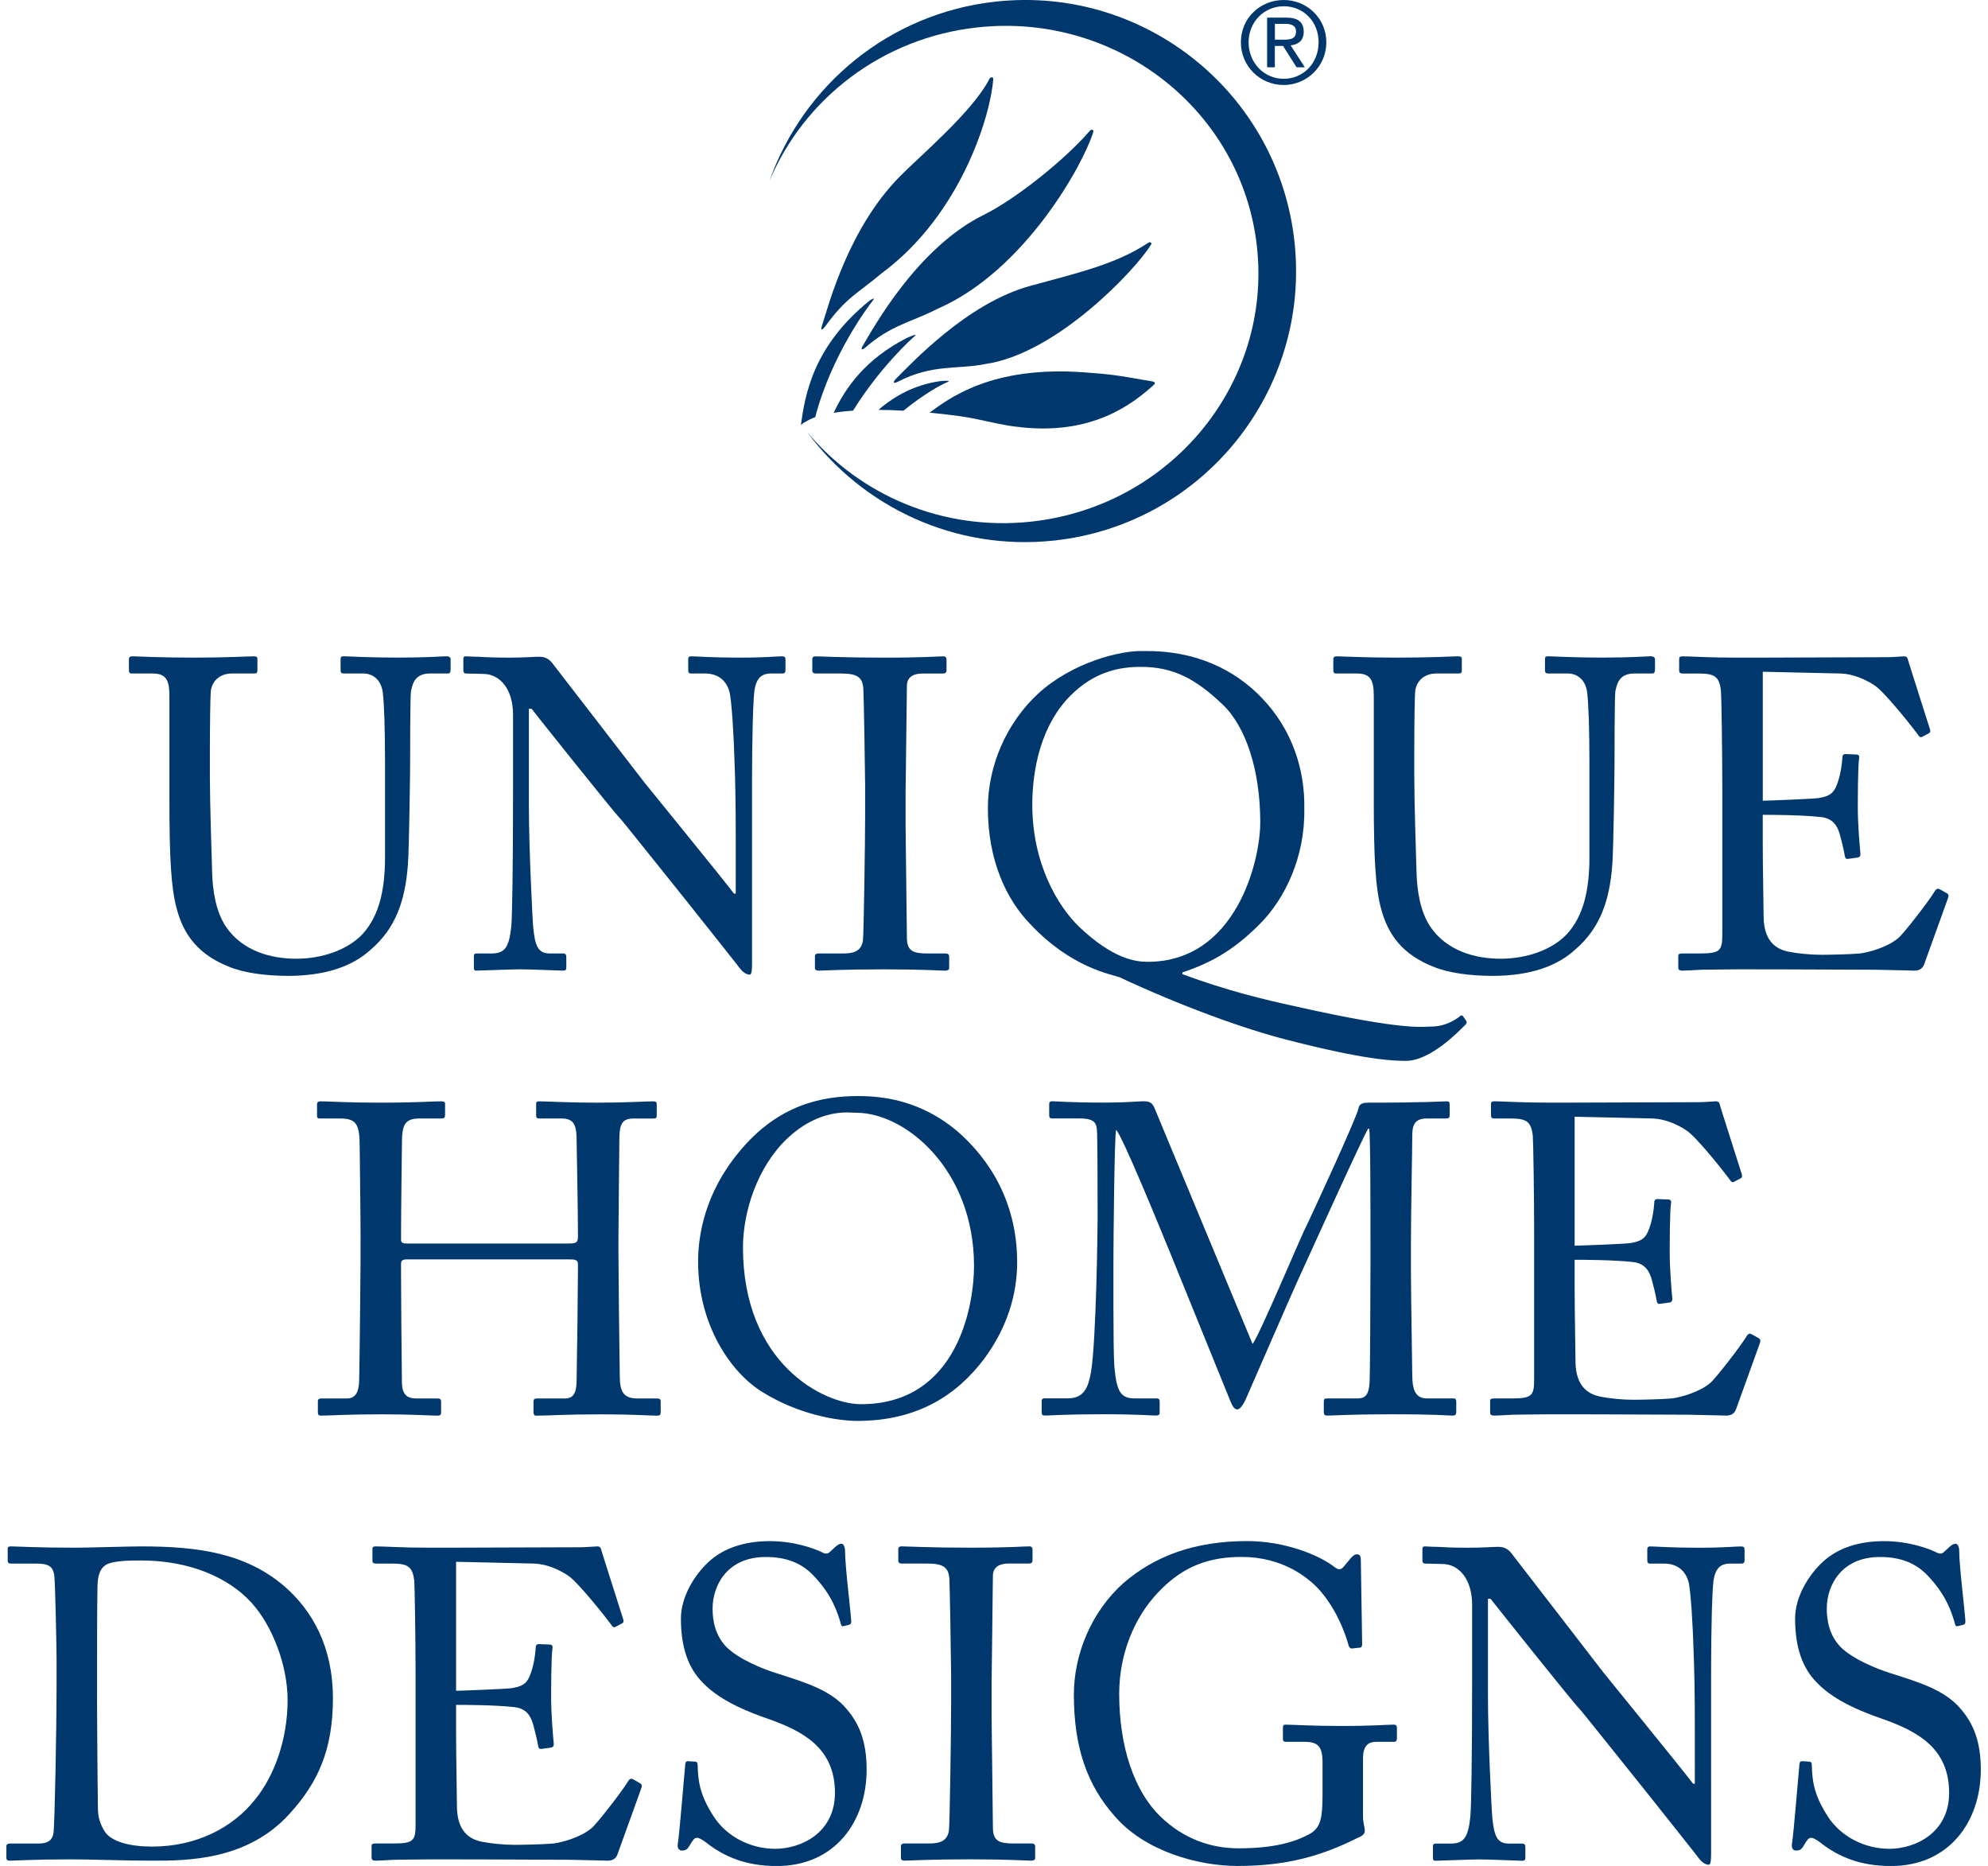
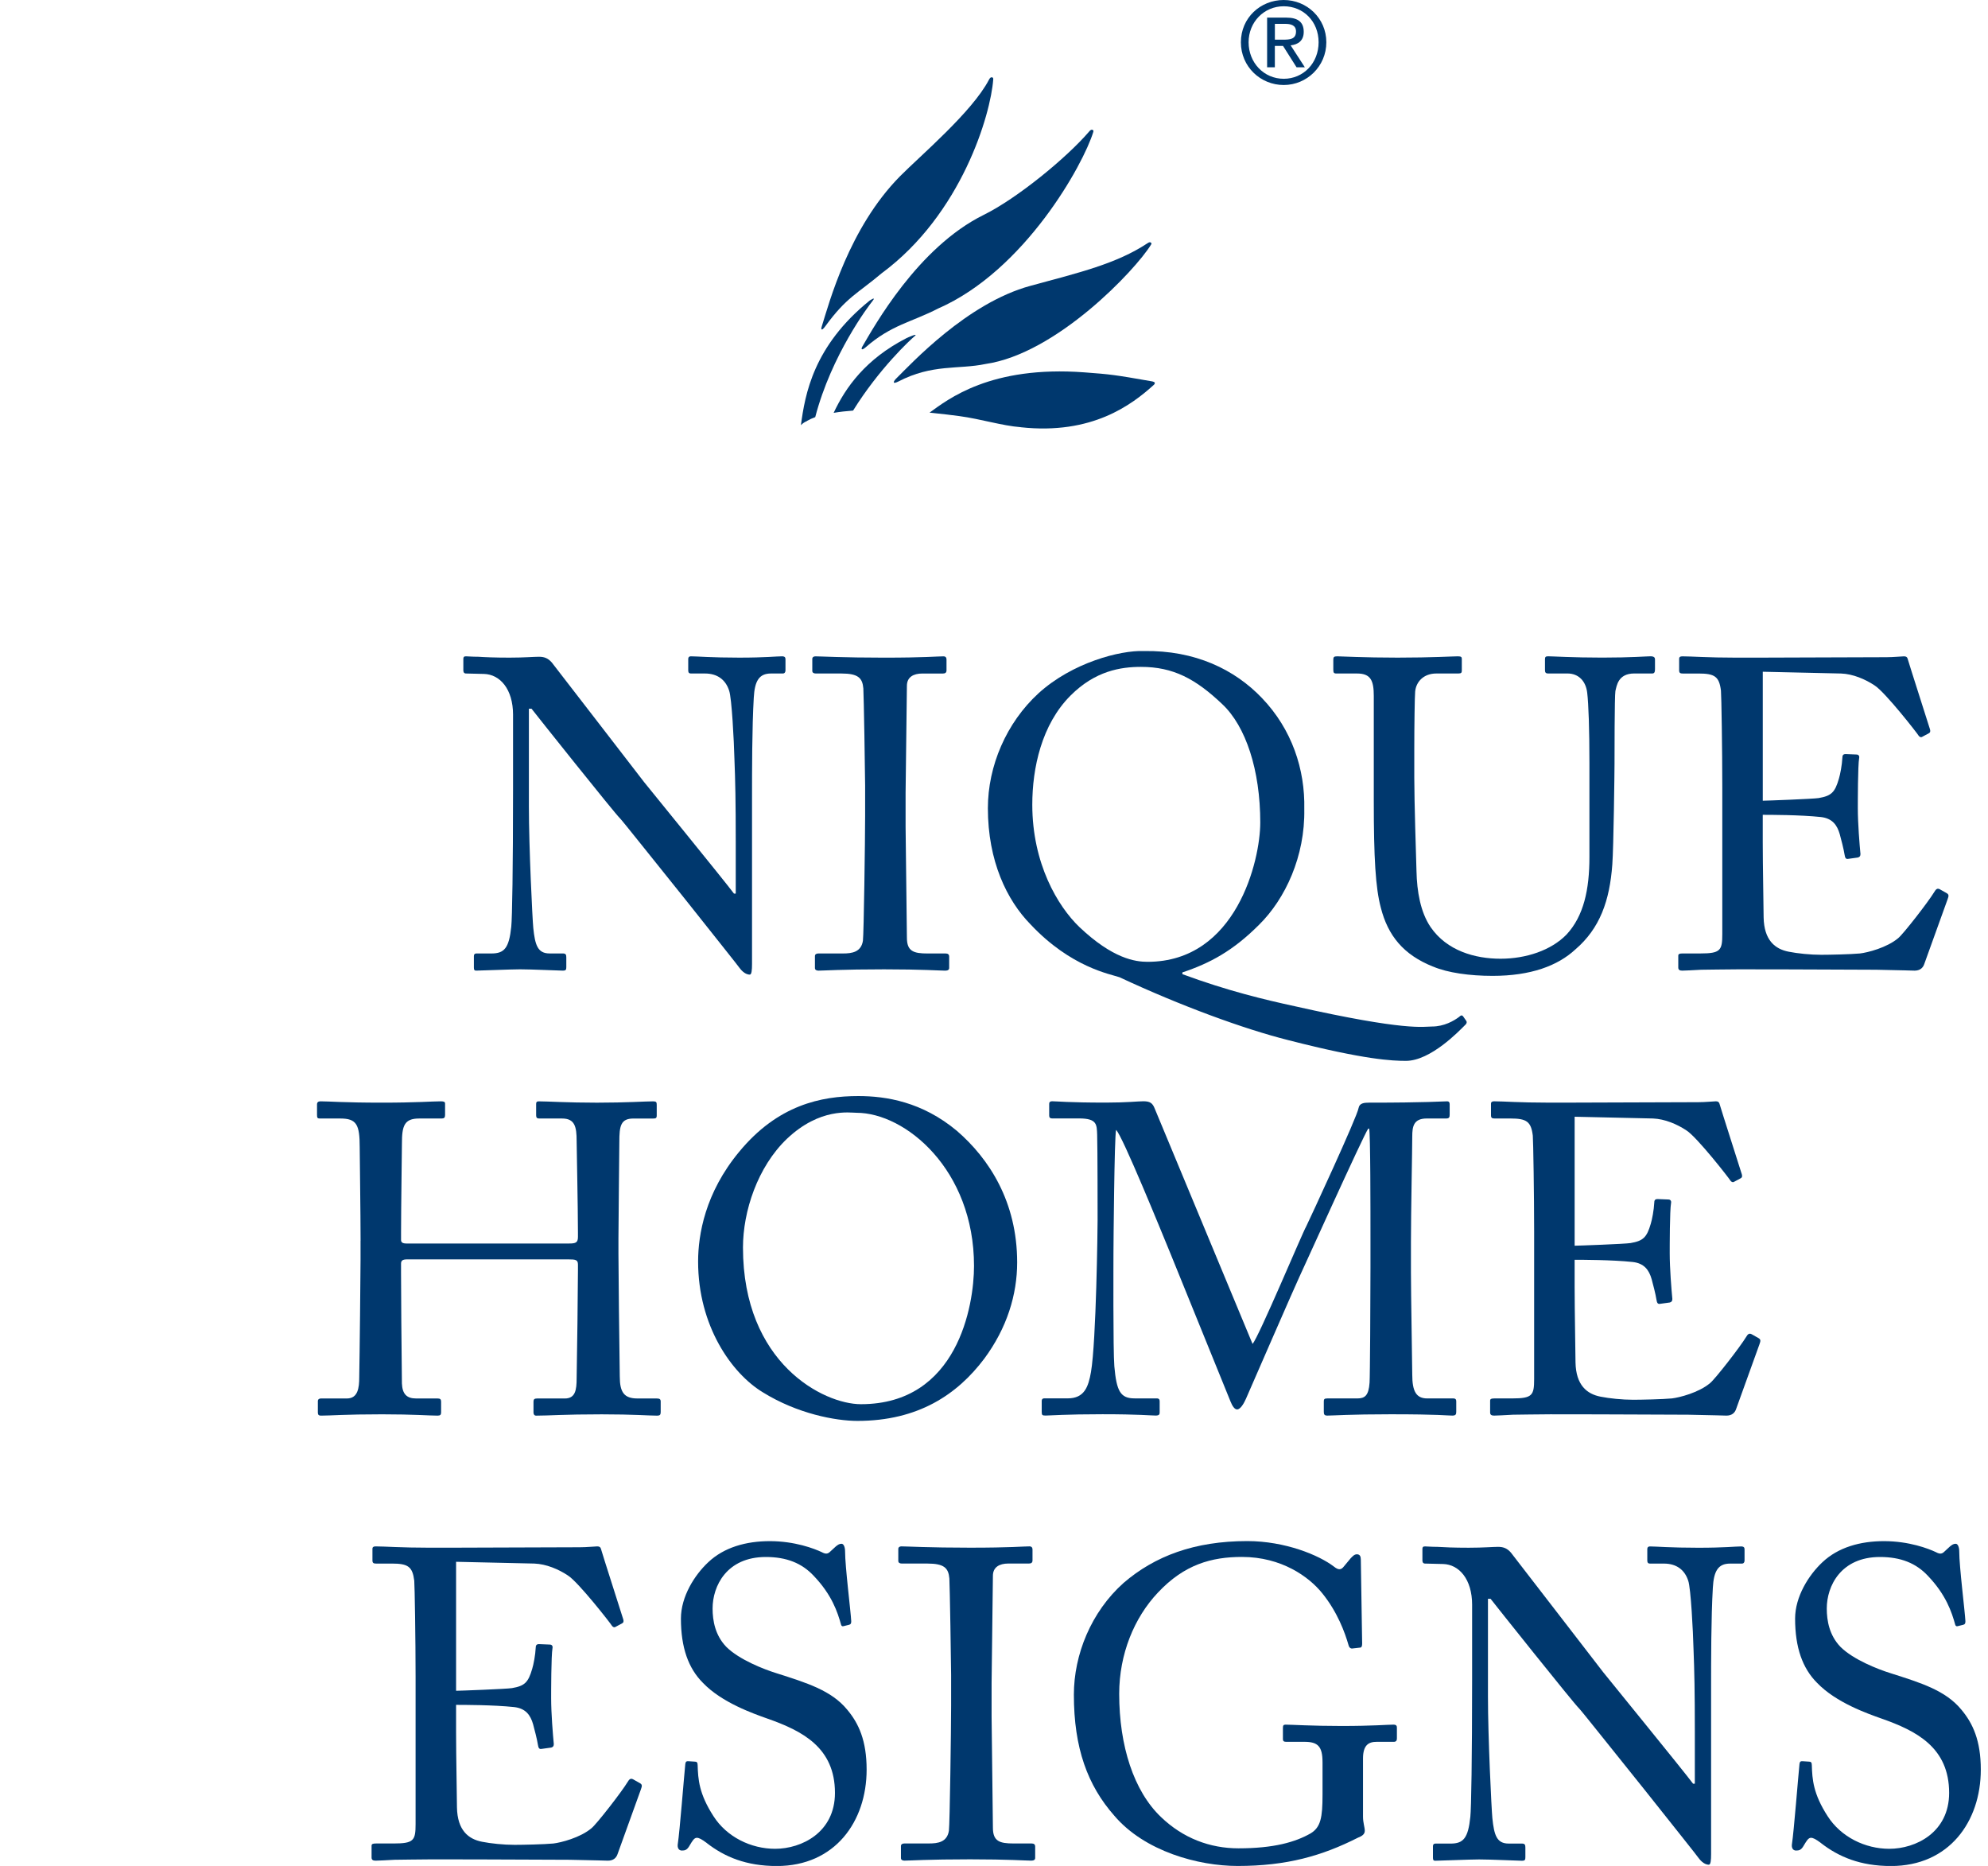
<svg xmlns="http://www.w3.org/2000/svg" id="Layer_1" viewBox="0 0 1000 938.38">
  <defs>
    <style> .st0 { fill: #00386e; } </style>
  </defs>
  <g>
-     <path class="st0" d="M115.1,486.13c-15.05-5.98-22.8-15.72-26.34-29.66-2.65-9.97-3.54-24.8-3.54-53.8v-52.69c0-7.75-1.55-11.28-8.42-11.28h-10.4c-1.33,0-1.55-.45-1.55-2v-4.87c0-1.33.22-1.77,1.99-1.77,2.21,0,13.06.66,30.32.66s27.9-.66,30.33-.66c1.77,0,1.99.44,1.99,1.33v5.76c0,1.1-.22,1.55-1.77,1.55h-11.07c-6.42,0-10.18,4.21-10.62,9.08-.22,1.99-.44,17.48-.44,28.77v14.61c0,11.73.88,39.84,1.11,46.93.22,10.19,1.99,20.59,7.08,28.11,8.19,11.96,22.36,15.94,35.2,15.94s25.46-4.21,33.2-12.17c8.64-9.31,11.51-22.58,11.51-38.97v-47.37c0-16.82-.44-29.67-1.11-35.2-.66-5.75-4.2-9.74-9.96-9.74h-9.74c-1.33,0-1.55-.67-1.55-1.77v-5.32c0-1.11.22-1.55,1.55-1.55,2.21,0,12.4.66,27.23.66s22.36-.66,24.35-.66,2.22.88,2.22,1.55v4.87c0,1.33-.22,2.22-1.33,2.22h-9.08c-8.19,0-8.85,6.2-9.52,8.85-.44,2.22-.44,33.65-.44,36.75s-.45,41.84-1.11,50.47c-1.33,18.14-6.2,32.1-18.6,42.72-8.85,8.19-22.36,13.28-41.62,13.28-11.51,0-22.58-1.55-29.89-4.65Z" />
    <path class="st0" d="M258.08,359.51c0-13.07-6.64-20.37-14.61-20.59l-9.08-.22c-1.11,0-1.32-.89-1.32-1.55v-5.76c0-.89.22-1.33,1.32-1.33s2.88.22,6.19.22c3.32.22,8.19.44,15.72.44s12.18-.44,14.84-.44c2.87,0,4.65.89,6.42,2.88,1.1,1.32,44.05,57.12,46.48,60.21,2.44,3.1,39.85,48.92,45.16,56.01h.89v-26.35c0-19.69-.22-30.54-.67-41.61-.22-8.64-1.32-30.33-2.65-34.09-1.77-5.54-5.97-8.63-12.17-8.63h-7.08c-.89,0-1.33-.45-1.33-1.55v-5.76c0-.89.44-1.33,1.33-1.33,3.1,0,10.18.66,24.34.66,13.28,0,18.6-.66,21.48-.66,1.55,0,1.77.66,1.77,1.55v5.54c0,.88-.45,1.55-1.33,1.55h-5.98c-5.98,0-8.19,3.76-8.64,12.17-.88,14.83-.88,36.75-.88,51.14v82.79c0,3.1-.22,5.32-1.11,5.32-2.66,0-4.65-2.66-5.32-3.55-.22-.44-13.28-16.81-27-34.09-15.5-19.26-31.66-39.63-32.99-40.96-2.44-2.21-43.16-53.34-44.49-55.12h-1.33v49.14c0,20.59,1.77,56.68,2.21,61.1.88,8.64,2.21,12.84,8.19,12.84h6.65c1.55,0,1.77.67,1.77,2v4.87c0,1.32-.22,1.77-1.77,1.77-2.22,0-15.5-.66-21.47-.66-4.65,0-19.92.66-22.14.66-.88,0-1.11-.45-1.11-1.55v-5.75c0-.66.22-1.33,1.33-1.33h7.52c6.42,0,8.85-2.66,9.96-13.5.45-4.21.89-29.44.89-68.84v-37.63Z" />
    <path class="st0" d="M435.17,394.7c0-5.31-.67-45.16-.89-48.48-.44-5.31-2.65-7.52-11.07-7.52h-12.84c-1.11,0-1.77-.45-1.77-1.33v-5.97c0-.89.66-1.33,1.55-1.33,2.65,0,13.94.66,34.53.66s26.79-.66,29.89-.66c1.11,0,1.54.66,1.54,1.55v5.54c0,1.1-.66,1.55-1.77,1.55h-10.4c-4.43,0-7.75,1.77-7.75,6.2,0,2.21-.66,51.14-.66,53.79v17.05c0,2.21.66,53.35.66,55.78,0,6.86,3.32,7.97,10.41,7.97h9.08c1.11,0,1.77.45,1.77,1.55v5.75c0,.88-.67,1.33-1.99,1.33-2.66,0-11.51-.66-30.77-.66-21.03,0-30.55.66-32.99.66-1.11,0-1.77-.45-1.77-1.33v-5.98c0-.88.67-1.33,1.77-1.33h12.4c4.43,0,9.07-.66,9.97-6.41.44-3.32,1.11-51.13,1.11-62.87v-15.5Z" />
    <path class="st0" d="M634.83,351.09c15.05,15.72,21.69,35.86,21.25,55.8.44,23.67-9.53,45.16-22.8,58.22-13.06,13.06-24.58,19.26-38.52,23.91v.88c22.8,8.41,41.39,12.84,56.67,16.15,56.01,12.62,64.64,10.18,68.84,10.18,6.2,0,11.07-2.87,13.73-4.86.66-.67,1.33-1.11,1.99-.22l1.55,2.21c.45.66.22,1.55-.66,2.21-2.88,2.88-17.27,17.93-29.66,17.93-6.65,0-20.37-.45-59.11-10.4-22.13-5.54-54.23-17.27-85-31.66-4.43-1.54-24.35-4.87-44.72-26.56-11.95-12.18-21.47-31.88-21.47-58.45,0-21.24,9.3-42.94,25.46-57.77,17.04-15.5,41.17-21.7,52.9-21.25,25.9-.45,45.83,9.29,59.55,23.68ZM633.94,413.74c0-26.57-7.31-48.48-19.04-59.55-13.5-12.85-24.79-18.82-40.96-18.82-10.18,0-23.02,1.99-35.42,14.4-14.61,14.6-19.26,36.52-19.26,54.89,0,29.66,12.84,51.14,23.69,61.54,16.82,15.94,28.11,17.49,34.31,17.49,44.71,0,56.67-51.13,56.67-69.95Z" />
    <path class="st0" d="M720.92,486.13c-15.05-5.98-22.8-15.72-26.34-29.66-2.66-9.97-3.54-24.8-3.54-53.8v-52.69c0-7.75-1.55-11.28-8.41-11.28h-10.4c-1.33,0-1.55-.45-1.55-2v-4.87c0-1.33.22-1.77,1.99-1.77,2.22,0,13.07.66,30.33.66s27.9-.66,30.33-.66c1.77,0,1.99.44,1.99,1.33v5.76c0,1.1-.22,1.55-1.78,1.55h-11.06c-6.42,0-10.18,4.21-10.63,9.08-.22,1.99-.44,17.48-.44,28.77v14.61c0,11.73.89,39.84,1.11,46.93.22,10.19,1.99,20.59,7.08,28.11,8.19,11.96,22.36,15.94,35.2,15.94s25.46-4.21,33.2-12.17c8.64-9.31,11.51-22.58,11.51-38.97v-47.37c0-16.82-.44-29.67-1.11-35.2-.66-5.75-4.2-9.74-9.96-9.74h-9.74c-1.32,0-1.55-.67-1.55-1.77v-5.32c0-1.11.22-1.55,1.55-1.55,2.22,0,12.4.66,27.23.66s22.36-.66,24.34-.66,2.22.88,2.22,1.55v4.87c0,1.33-.22,2.22-1.33,2.22h-9.08c-8.19,0-8.85,6.2-9.51,8.85-.44,2.22-.44,33.65-.44,36.75s-.45,41.84-1.11,50.47c-1.32,18.14-6.2,32.1-18.6,42.72-8.85,8.19-22.36,13.28-41.62,13.28-11.51,0-22.58-1.55-29.89-4.65Z" />
    <path class="st0" d="M886.71,402.67c1.77,0,25.46-.89,28.11-1.33,6.41-1.1,8.19-2.87,10.18-9.74.66-2.21,1.55-6.64,1.78-10.84,0-1.11.66-1.55,1.55-1.55l5.53.23c1.11,0,1.55.88,1.33,1.77-.67,3.76-.67,21.92-.67,25.23,0,7.75.88,18.38,1.33,23.03,0,1.11-.45,1.55-1.33,1.78l-4.87.67c-1.11.21-1.54-.45-1.77-2-.45-2.88-1.77-7.97-2.44-10.4-1.33-4.65-3.76-7.98-9.52-8.64-10.41-1.11-25.68-1.11-29.22-1.11v13.72c0,11.95.44,33.43.44,37.85.22,11.52,5.75,15.94,12.62,17.27,4.43.88,10.84,1.55,16.38,1.55,3.76,0,14.83-.22,19.48-.67,3.76-.44,13.51-2.87,19.26-7.74,2.66-2.21,15.05-18.15,18.15-23.24.66-1.11,1.33-2,2.66-1.34l3.54,2c1.11.66,1.11,1.33.44,3.1l-11.73,32.54c-.66,1.99-2.21,3.32-4.87,3.32-1.11,0-5.98-.22-19.25-.45-13.28,0-34.76-.21-69.29-.21-8.19,0-14.39.21-18.81.21-4.65.22-7.53.45-9.52.45-1.32,0-1.99-.45-1.99-1.55v-5.97c0-.89.67-1.12,2.21-1.12h8.86c10.18,0,11.07-1.55,11.07-9.73v-74.17c0-18.37-.44-46.04-.67-48.25-.88-7.09-3.1-8.63-11.29-8.63h-7.97c-1.11,0-1.77-.23-1.77-1.55v-5.98c0-.67.45-1.11,1.55-1.11,4.87,0,12.62.66,27.23.66h9.74c21.92,0,43.83-.22,65.75-.22,3.54,0,7.75-.44,8.86-.44s1.55.44,1.77,1.11c.89,3.1,10.62,33.42,11.29,35.64.22.88.22,1.54-.67,1.98l-3.32,1.78c-.66.44-1.55-.22-1.77-.66-.45-.88-16.83-21.91-22.14-25.24-4.65-3.09-10.85-5.75-16.82-5.97l-39.4-.89v64.86Z" />
  </g>
  <g>
    <path class="st0" d="M181.38,624.03c0-13.72-.44-43.6-.44-47.15,0-11.3-1.55-14.39-9.74-14.39h-10.41c-1.11,0-1.32-.45-1.32-1.77v-5.32c0-1.11.66-1.55,1.77-1.55,4.42,0,11.51.67,30.99.67,17.27,0,25.24-.67,29.44-.67,1.55,0,2.21.22,2.21,1.12v5.75c0,1.32-.44,1.77-1.77,1.77h-11.29c-7.52,0-8.64,3.76-8.64,12.61,0,3.1-.44,32.32-.44,44.72v3.76c0,1.11.67,1.77,2.66,1.77h81.9c3.32,0,4.42-.44,4.42-3.32v-2.21c0-12.61-.66-43.39-.66-46.05,0-7.07-.88-11.28-7.31-11.28h-11.51c-1.11,0-1.55-.45-1.55-1.54v-5.76c0-.88.22-1.33,1.33-1.33,4.65,0,14.17.67,29.23.67s24.12-.67,28.33-.67c1.55,0,1.77.45,1.77,1.78v5.32c0,1.32-.45,1.54-1.77,1.54h-9.96c-6.42,0-7.08,3.76-7.08,11.73,0,3.11-.45,40.51-.45,48.7v7.53c0,7.08.45,49.14.67,61.76,0,7.97,2.21,11.06,8.85,11.06h9.74c1.55,0,1.99.45,1.99,1.55v5.32c0,1.32-.44,1.77-1.77,1.77-4.2,0-11.73-.66-27.89-.66-19.26,0-26.35.66-32.99.66-.88,0-1.33-.66-1.33-1.55v-5.53c0-1.11.45-1.55,1.78-1.55h13.94c5.32,0,5.98-4.2,5.98-10.18.22-10.4.66-46.04.66-54.02v-3.1c0-2.44-1.11-2.66-4.86-2.66h-81.03c-2.43,0-3.1.67-3.1,2.21v4.65c0,5.98.22,40.07.44,55.57.23,5.31,2.45,7.52,7.09,7.52h10.85c1.32,0,1.77.45,1.77,1.55v5.53c0,1.11-.45,1.55-1.77,1.55-4.21,0-11.95-.66-27.9-.66-19.04,0-25.67.66-30.77.66-1.11,0-1.55-.45-1.55-1.55v-5.75c0-.88.66-1.33,1.55-1.33h13.06c5.53,0,6.2-5.31,6.2-10.62.22-10.4.66-53.35.66-59.1v-9.52Z" />
    <path class="st0" d="M383.7,700.17c-15.72-9.52-32.54-33.43-32.54-65.75,0-13.5,3.54-34.53,20.59-55.11,19.48-23.68,41.39-28.11,59.99-28.11,13.94,0,32.09,2.87,49.58,17.48,16.16,13.94,30.33,35.64,30.33,66.18,0,16.15-5.09,32.98-16.6,48.48-13.51,17.93-33.21,31.22-63.76,31.22-10.85,0-30.11-3.54-47.59-14.39ZM489.95,636.64c0-48.48-34.53-77.03-59.11-77.03-3.32,0-18.37-2.65-34.97,13.06-14.84,14.17-22.14,36.53-22.14,54.68,0,58.22,40.51,78.81,59.32,78.81,48.7,0,56.9-49.8,56.9-69.51Z" />
    <path class="st0" d="M630.06,675.83c3.1-3.33,25.24-56.23,27-59.11,1.54-3.1,25.67-55.11,26.34-59.55.44-2.44,2.88-2.65,5.09-2.65,29.44,0,36.96-.67,39.4-.67,1.11,0,1.32.67,1.32,1.55v5.08c0,1.34-.21,2-1.77,2h-9.74c-6.64,0-7.31,3.99-7.31,9.08,0,6.41-.66,38.06-.66,52.9v15.49c0,11.07.66,46.93.66,51.36,0,8.41,2,11.95,7.53,11.95h13.06c1.33,0,1.54.67,1.54,1.55v5.09c0,1.33-.21,1.99-1.99,1.99-2.65,0-6.64-.66-30.98-.66-20.38,0-29,.66-31.88.66-1.54,0-1.77-.66-1.77-1.99v-5.09c0-1.11.22-1.55,1.77-1.55h15.05c3.76,0,5.76-1.32,6.2-7.97.22-2.66.45-41.18.45-57.56v-14.16c0-14.61,0-54.02-.67-56.01h-.44c-2.21,2.87-33.65,72.6-34.76,74.82-1.33,2.65-25.91,59.1-26.78,61.09-.89,2-2.67,5.32-4.43,5.32-1.32,0-2.43-1.78-3.32-3.99-.66-1.55-28.99-71.5-30.11-74.15-4.2-10.19-24.34-59.78-27.45-62.43-.88,3.1-1.32,59.1-1.32,61.76s-.22,49.36.44,57.11c1.11,12.61,3.1,16.15,10.19,16.15h11.07c1.32,0,1.54.67,1.54,1.55v5.53c0,.89-.22,1.55-1.99,1.55-2.45,0-8.41-.66-26.79-.66s-26.57.66-28.56.66c-1.77,0-1.99-.22-1.99-1.99v-5.32c0-.66.22-1.33,1.33-1.33h11.73c8.41,0,10.4-5.75,11.73-13.28,2.65-15.71,3.32-72.38,3.32-76.36,0-3.1,0-36.52-.22-42.95-.21-5.09,0-8.19-9.07-8.19h-13.51c-1.33,0-1.55-.66-1.55-1.54v-5.76c0-.66.22-1.33,1.55-1.33,2.21,0,8.19.67,27.01.67,10.4,0,16.16-.67,18.81-.67,3.32,0,4.65.88,5.75,3.76l49.15,118.21Z" />
    <path class="st0" d="M792.08,626.46c1.77,0,25.45-.88,28.11-1.33,6.42-1.11,8.19-2.87,10.19-9.74.66-2.2,1.54-6.64,1.77-10.84,0-1.12.66-1.55,1.55-1.55l5.53.22c1.11,0,1.55.88,1.34,1.77-.67,3.76-.67,21.92-.67,25.23,0,7.75.88,18.38,1.32,23.02,0,1.11-.44,1.55-1.32,1.78l-4.87.67c-1.11.21-1.55-.45-1.78-2-.45-2.88-1.77-7.97-2.44-10.4-1.33-4.65-3.76-7.98-9.52-8.64-10.4-1.11-25.67-1.11-29.22-1.11v13.72c0,11.95.44,33.43.44,37.85.22,11.52,5.76,15.94,12.62,17.27,4.42.88,10.85,1.55,16.38,1.55,3.76,0,14.83-.22,19.48-.67,3.75-.44,13.5-2.87,19.26-7.74,2.65-2.21,15.05-18.15,18.14-23.24.66-1.11,1.33-2,2.66-1.34l3.54,2c1.11.66,1.11,1.33.45,3.1l-11.74,32.54c-.66,1.99-2.21,3.32-4.86,3.32-1.12,0-5.98-.22-19.26-.45-13.28,0-34.76-.21-69.29-.21-8.19,0-14.39.21-18.81.21-4.65.22-7.53.45-9.53.45-1.32,0-1.99-.45-1.99-1.55v-5.97c0-.89.67-1.12,2.22-1.12h8.85c10.18,0,11.07-1.55,11.07-9.73v-74.16c0-18.38-.45-46.04-.67-48.25-.87-7.09-3.1-8.64-11.28-8.64h-7.97c-1.12,0-1.78-.22-1.78-1.54v-5.98c0-.67.45-1.12,1.54-1.12,4.88,0,12.62.67,27.24.67h9.74c21.91,0,43.83-.22,65.75-.22,3.53,0,7.74-.45,8.85-.45s1.54.45,1.78,1.12c.88,3.1,10.62,33.42,11.28,35.64.22.88.22,1.54-.66,1.98l-3.32,1.78c-.67.45-1.55-.22-1.78-.66-.45-.88-16.83-21.92-22.14-25.24-4.65-3.09-10.85-5.75-16.81-5.98l-39.4-.88v64.85Z" />
  </g>
-   <path class="st0" d="M28.44,833.46c0-5.76-.67-37.19-1.11-40.96-.66-5.32-3.54-6.19-9.52-6.19H5.64c-1.11,0-1.77-.23-1.77-1.55v-5.98c0-.88.66-1.11,1.54-1.11,2.88,0,12.62.66,32.54.66,5.75,0,27.89-.66,32.98-.66,28.56,0,52.47,3.32,71.96,19.92,14.38,12.4,24.57,30.77,24.57,56.44s-7.32,42.29-21.92,58.23c-21.25,23.46-51.8,23.46-68.85,23.46-13.94,0-30.77-.66-40.72-.66-19.26,0-28.12.66-31.22.66-1.11,0-1.54-.45-1.54-1.55v-5.75c0-.88.67-1.33,1.78-1.33h14.83c4.21,0,6.64-1.77,7.08-5.31.67-4.65,1.55-54.46,1.55-71.72v-16.6ZM48.81,854.93c0,2.88.22,40.51.44,54.23,0,4.43.89,7.98,3.76,12.4,3.54,4.65,12.4,7.08,23.46,7.08,22.59,0,40.96-9.74,52.03-23.91,9.31-11.51,16.17-29.66,16.17-49.81,0-17.27-7.53-37.19-18.16-48.92-11.51-12.61-30.98-21.25-55.56-21.25-4.86,0-13.94,0-17.71,2.21-3.09,1.99-3.99,5.53-4.2,10.41-.22,9.29-.22,38.29-.22,41.83v15.72Z" />
  <path class="st0" d="M229.43,850.28c1.77,0,25.45-.89,28.11-1.34,6.42-1.1,8.19-2.87,10.18-9.73.67-2.21,1.56-6.64,1.78-10.85,0-1.11.66-1.55,1.55-1.55l5.53.23c1.11,0,1.55.88,1.34,1.77-.68,3.77-.68,21.92-.68,25.23,0,7.75.89,18.38,1.33,23.03,0,1.11-.44,1.55-1.33,1.78l-4.86.67c-1.11.21-1.55-.45-1.78-2-.45-2.88-1.78-7.97-2.44-10.4-1.33-4.65-3.76-7.98-9.52-8.64-10.4-1.11-25.67-1.11-29.22-1.11v13.72c0,11.95.44,33.43.44,37.85.22,11.52,5.75,15.94,12.62,17.27,4.42.88,10.85,1.55,16.38,1.55,3.77,0,14.83-.22,19.47-.67,3.76-.44,13.51-2.87,19.26-7.74,2.66-2.21,15.06-18.15,18.15-23.24.66-1.11,1.33-2,2.66-1.34l3.54,2c1.11.66,1.11,1.33.45,3.09l-11.74,32.54c-.66,1.99-2.21,3.32-4.86,3.32-1.12,0-5.99-.22-19.27-.45-13.27,0-34.75-.21-69.28-.21-8.19,0-14.39.21-18.81.21-4.65.22-7.53.45-9.52.45-1.33,0-2-.45-2-1.55v-5.97c0-.89.67-1.12,2.21-1.12h8.86c10.18,0,11.07-1.55,11.07-9.73v-74.17c0-18.37-.45-46.04-.67-48.25-.88-7.08-3.1-8.62-11.28-8.62h-7.98c-1.11,0-1.77-.23-1.77-1.55v-5.98c0-.67.45-1.11,1.55-1.11,4.87,0,12.61.66,27.23.66h9.74c21.91,0,43.82-.22,65.75-.22,3.53,0,7.74-.44,8.85-.44s1.55.44,1.78,1.11c.87,3.11,10.62,33.43,11.28,35.64.22.88.22,1.54-.66,1.99l-3.32,1.78c-.67.44-1.55-.22-1.78-.67-.45-.88-16.83-21.91-22.13-25.24-4.65-3.1-10.86-5.74-16.83-5.97l-39.39-.89v64.86Z" />
  <path class="st0" d="M355.59,926.88c-2.67-2-3.99-2.66-5.09-2.66-1.33,0-2.21,1.55-3.54,3.76-1.33,2.44-2.45,2.65-3.99,2.65-1.33,0-2.44-1.11-2-3.54.89-5.53,3.1-33.65,3.76-40.06.22-1.33.67-1.33,1.55-1.33l3.32.22c.89,0,1.33.45,1.33,1.77.22,7.08.67,14.39,7.98,25.68,6.64,10.4,18.81,16.38,30.99,16.38,13.27,0,30.1-8.19,30.1-28.11,0-22.8-16.38-31.21-34.09-37.41-6.86-2.44-22.8-7.97-32.32-17.93-7.31-7.3-11.07-17.71-11.07-32.32,0-11.06,6.86-21.91,13.73-28.33,7.97-7.53,19.04-10.62,30.99-10.62,12.61,0,22.36,3.76,26.12,5.53,1.99,1.11,3.1.88,4.2-.22l2.88-2.65c1.11-.88,1.78-1.34,2.88-1.34s1.77,1.78,1.77,3.78c0,7.74,2.87,30.32,3.1,35.19,0,1.11-.23,1.55-1.11,1.78l-2.67.66c-.66.22-1.1,0-1.32-.66-1.78-6.42-4.65-15.06-13.73-24.58-5.97-6.42-13.72-9.52-24.12-9.52-19.71,0-26.79,14.61-26.79,25.9,0,6.2,1.33,13.51,6.87,19.27,6.41,6.41,18.81,11.28,25.24,13.27,15.26,4.87,27.66,8.64,35.63,18.38,5.75,6.86,9.74,15.5,9.74,30.11,0,26.12-15.94,48.48-45.16,48.48-15.5,0-26.34-4.65-35.19-11.51Z" />
  <path class="st0" d="M478.43,842.3c0-5.31-.67-45.16-.88-48.48-.45-5.31-2.66-7.52-11.07-7.52h-12.84c-1.12,0-1.78-.45-1.78-1.34v-5.97c0-.89.66-1.33,1.55-1.33,2.66,0,13.94.66,34.53.66s26.79-.66,29.89-.66c1.11,0,1.54.66,1.54,1.54v5.54c0,1.11-.66,1.55-1.77,1.55h-10.4c-4.43,0-7.75,1.77-7.75,6.19,0,2.21-.66,51.14-.66,53.79v17.05c0,2.21.66,53.35.66,55.78,0,6.86,3.32,7.97,10.41,7.97h9.07c1.12,0,1.78.45,1.78,1.55v5.75c0,.88-.66,1.33-2,1.33-2.65,0-11.51-.66-30.77-.66-21.03,0-30.54.66-32.98.66-1.12,0-1.77-.45-1.77-1.33v-5.98c0-.88.65-1.33,1.77-1.33h12.39c4.44,0,9.08-.66,9.97-6.41.44-3.32,1.11-51.14,1.11-62.87v-15.51Z" />
  <path class="st0" d="M665.25,886.14c0-7.98-2.44-10.19-9.07-10.19h-9.3c-1.11,0-1.55-.44-1.55-1.33v-5.53c0-1.33.22-1.78,1.33-1.78,3.09,0,13.06.67,28.11.67,15.94,0,23.03-.67,26.12-.67,1.56,0,1.78.67,1.78,1.55v5.32c0,.88-.21,1.77-1.55,1.77h-8.63c-3.99,0-6.87,1.55-6.87,8.41v29.23c0,3.1.89,5.31.89,7.08s-1.33,2.66-3.54,3.54c-17.94,9.07-35.64,14.17-60.44,14.17-19.7,0-46.71-7.31-61.98-25.24-13.5-15.27-20.37-34.09-20.37-60.88,0-20.14,8.64-41.62,25.01-56.23,15.72-13.5,35.64-21.03,62.21-21.03,19.04,0,36.09,7.08,43.61,12.84,2.45,1.99,3.76,1.55,5.09-.21l3.32-3.99c.89-.88,1.78-2,3.11-2,1.55,0,1.99,1.12,1.99,2.66l.67,42.28c0,1.11-.22,2-1.11,2l-3.99.45c-.88,0-1.55-.67-1.77-1.78-1.78-6.2-5.54-16.6-13.29-26.12-6.64-8.19-20.37-18.16-40.29-18.16-15.27,0-28.99,3.76-42.28,17.93-11.95,12.62-19.48,30.99-19.48,50.91,0,26.12,7.31,48.93,21.04,61.98,11.06,10.62,24.57,15.72,38.96,15.72,17.71,0,28.56-3.1,36.3-7.52,5.09-3.1,5.98-7.98,5.98-19.48v-16.38Z" />
  <path class="st0" d="M740.51,807.11c0-13.06-6.65-20.37-14.61-20.58l-9.08-.22c-1.11,0-1.32-.89-1.32-1.55v-5.75c0-.89.21-1.33,1.32-1.33s2.88.22,6.2.22c3.32.21,8.19.44,15.73.44s12.17-.44,14.83-.44c2.87,0,4.65.88,6.42,2.87,1.1,1.33,44.04,57.12,46.48,60.22s39.85,48.92,45.16,56.01h.89v-26.35c0-19.7-.22-30.54-.67-41.61-.22-8.64-1.33-30.33-2.65-34.1-1.78-5.53-5.98-8.62-12.18-8.62h-7.08c-.88,0-1.33-.45-1.33-1.55v-5.75c0-.89.45-1.33,1.33-1.33,3.1,0,10.18.66,24.34.66,13.28,0,18.59-.66,21.47-.66,1.55,0,1.78.66,1.78,1.54v5.54c0,.88-.45,1.55-1.33,1.55h-5.98c-5.98,0-8.19,3.75-8.64,12.17-.88,14.84-.88,36.76-.88,51.14v82.79c0,3.1-.22,5.32-1.12,5.32-2.65,0-4.64-2.66-5.31-3.55-.21-.44-13.27-16.81-27-34.09-15.5-19.26-31.65-39.63-32.98-40.96-2.44-2.21-43.18-53.35-44.51-55.11h-1.32v49.14c0,20.59,1.78,56.68,2.21,61.1.88,8.64,2.21,12.84,8.19,12.84h6.65c1.54,0,1.77.67,1.77,2v4.87c0,1.32-.22,1.77-1.77,1.77-2.22,0-15.5-.66-21.47-.66-4.66,0-19.92.66-22.14.66-.88,0-1.11-.45-1.11-1.55v-5.75c0-.66.22-1.33,1.33-1.33h7.53c6.41,0,8.85-2.66,9.95-13.5.45-4.21.89-29.44.89-68.84v-37.64Z" />
  <path class="st0" d="M916.03,926.88c-2.66-2-3.99-2.66-5.09-2.66-1.32,0-2.21,1.55-3.54,3.76-1.33,2.44-2.44,2.65-3.98,2.65-1.34,0-2.44-1.11-2-3.54.88-5.53,3.11-33.65,3.76-40.06.21-1.33.67-1.33,1.55-1.33l3.32.22c.88,0,1.33.45,1.33,1.77.22,7.08.66,14.39,7.97,25.68,6.65,10.4,18.82,16.38,31,16.38,13.27,0,30.1-8.19,30.1-28.11,0-22.8-16.38-31.21-34.09-37.41-6.86-2.44-22.8-7.97-32.33-17.93-7.3-7.3-11.06-17.71-11.06-32.32,0-11.06,6.86-21.91,13.72-28.33,7.98-7.53,19.04-10.62,30.99-10.62,12.62,0,22.37,3.76,26.12,5.53,2,1.11,3.11.88,4.21-.22l2.87-2.65c1.12-.88,1.78-1.34,2.88-1.34s1.77,1.78,1.77,3.78c0,7.74,2.88,30.32,3.11,35.19,0,1.11-.23,1.55-1.12,1.78l-2.66.66c-.66.22-1.11,0-1.33-.66-1.77-6.42-4.65-15.06-13.72-24.58-5.98-6.42-13.72-9.52-24.13-9.52-19.7,0-26.78,14.61-26.78,25.9,0,6.2,1.33,13.51,6.86,19.27,6.41,6.41,18.81,11.28,25.23,13.27,15.28,4.87,27.68,8.64,35.65,18.38,5.75,6.86,9.74,15.5,9.74,30.11,0,26.12-15.94,48.48-45.16,48.48-15.51,0-26.34-4.65-35.2-11.51Z" />
  <path class="st0" d="M645.74,0c11.66,0,21.43,9.2,21.43,21.26s-9.77,21.49-21.43,21.49-21.55-9.2-21.55-21.49,9.83-21.26,21.55-21.26ZM645.74,39.62c9.88,0,17.54-7.89,17.54-18.36s-7.66-18.11-17.54-18.11-17.67,7.88-17.67,18.11,7.66,18.36,17.67,18.36ZM637.39,8.86h9.66c5.95,0,8.75,2.34,8.75,7.14,0,4.52-2.86,6.4-6.58,6.81l7.14,11.03h-4.17l-6.8-10.75h-4.12v10.75h-3.89V8.86ZM641.28,19.95h4.06c3.43,0,6.58-.17,6.58-4.12,0-3.31-2.86-3.83-5.49-3.83h-5.14v7.95Z" />
  <g>
    <path class="st0" d="M578.67,121.89c-.56-.27-1.48.45-1.48.45-15.59,10.3-34.25,14.73-58.82,21.39-31.92,8.64-60.12,39.32-67.68,46.74,0,0-1.54,1.58-.95,1.99.42.26,2-.53,2-.53,17.29-9.02,30.34-6.03,43.96-8.88,35.71-5.14,75.48-47.28,83.29-60.02,0,0,.63-.8-.32-1.15" />
-     <path class="st0" d="M472.82,191.69c-12.79,1.82-22.97,7.51-30.92,14.43,4.21.01,8.42.17,12.54.42,10.2-8.31,18.8-13.01,21.93-14.29,3.21-1.31-3.55-.56-3.55-.56" />
    <path class="st0" d="M513.49,214.86c35.81,3.89,55.82-11.29,66.91-21.32,0,0,.77-.62.38-1.24-.46-.39-1.44-.54-1.44-.54-18.89-3.31-20.65-3.51-33.87-4.5-47.27-3.52-68.61,13.6-77.89,20.25,6.02.58,10.97,1.23,14.83,1.72,11.24,1.52,21.45,4.85,31.09,5.61" />
    <path class="st0" d="M405.92,211.76s-.04-.04-.05-.06c1.26-.72,2.67-1.37,4.21-1.93,8.14-31.28,26.87-56.01,28.78-58.35,2.15-2.7-1.47-.21-1.47-.21-28.23,22.81-32.44,47.09-34.51,62.57.03-.04.07-.05.1-.09l-.05.09c.84-.91,1.88-1.6,2.99-2.02" />
    <path class="st0" d="M459.95,169.18c2.63-2.18-3.88.82-3.88.82-20.67,10.58-30.71,24.81-36.73,37.62,3.06-.52,6.36-.89,9.78-1.14,13.12-21.12,28.91-35.73,30.82-37.3" />
    <path class="st0" d="M498.69,38.89c-.71.01-1.25,1.25-1.25,1.25-8.51,16.25-34.51,38.17-44.76,48.54-25.62,25.95-35.61,63.67-39.31,75.46,0,0-.53,1.45.03,1.55.55.08,1.74-1.62,1.74-1.62,10.67-14.68,16.25-16.43,28.37-26.66,40.22-29.72,54.86-79.98,56.1-97.48,0,0,.21-1.15-.91-1.05" />
    <path class="st0" d="M549.28,65.25c-.66-.14-1.43.91-1.43.91-11.38,13.27-36.26,33.63-52.98,41.88-33.25,16.4-55.19,56.19-61.17,66.37,0,0-.59,1.01-.09,1.23.5.19,1.75-.92,1.75-.92,13.03-11.4,23.07-12.62,36.51-19.56,43.74-19.1,73.19-72.74,78.06-88.75,0,0,.44-1.05-.64-1.17" />
-     <path class="st0" d="M500.86.81c-53.81,5.88-96.87,42.3-113.78,90.13,17.3-41.05,56.37-71.9,104.58-77.16,70.17-7.65,133.13,41.78,140.62,110.41,7.49,68.63-43.33,130.47-113.5,138.13-44.75,4.88-86.55-13.49-112.91-45.22,27.87,37.79,74.52,60.18,124.55,54.72,74.84-8.16,128.88-75.44,120.72-150.29C642.98,46.7,575.7-7.34,500.86.81" />
  </g>
</svg>